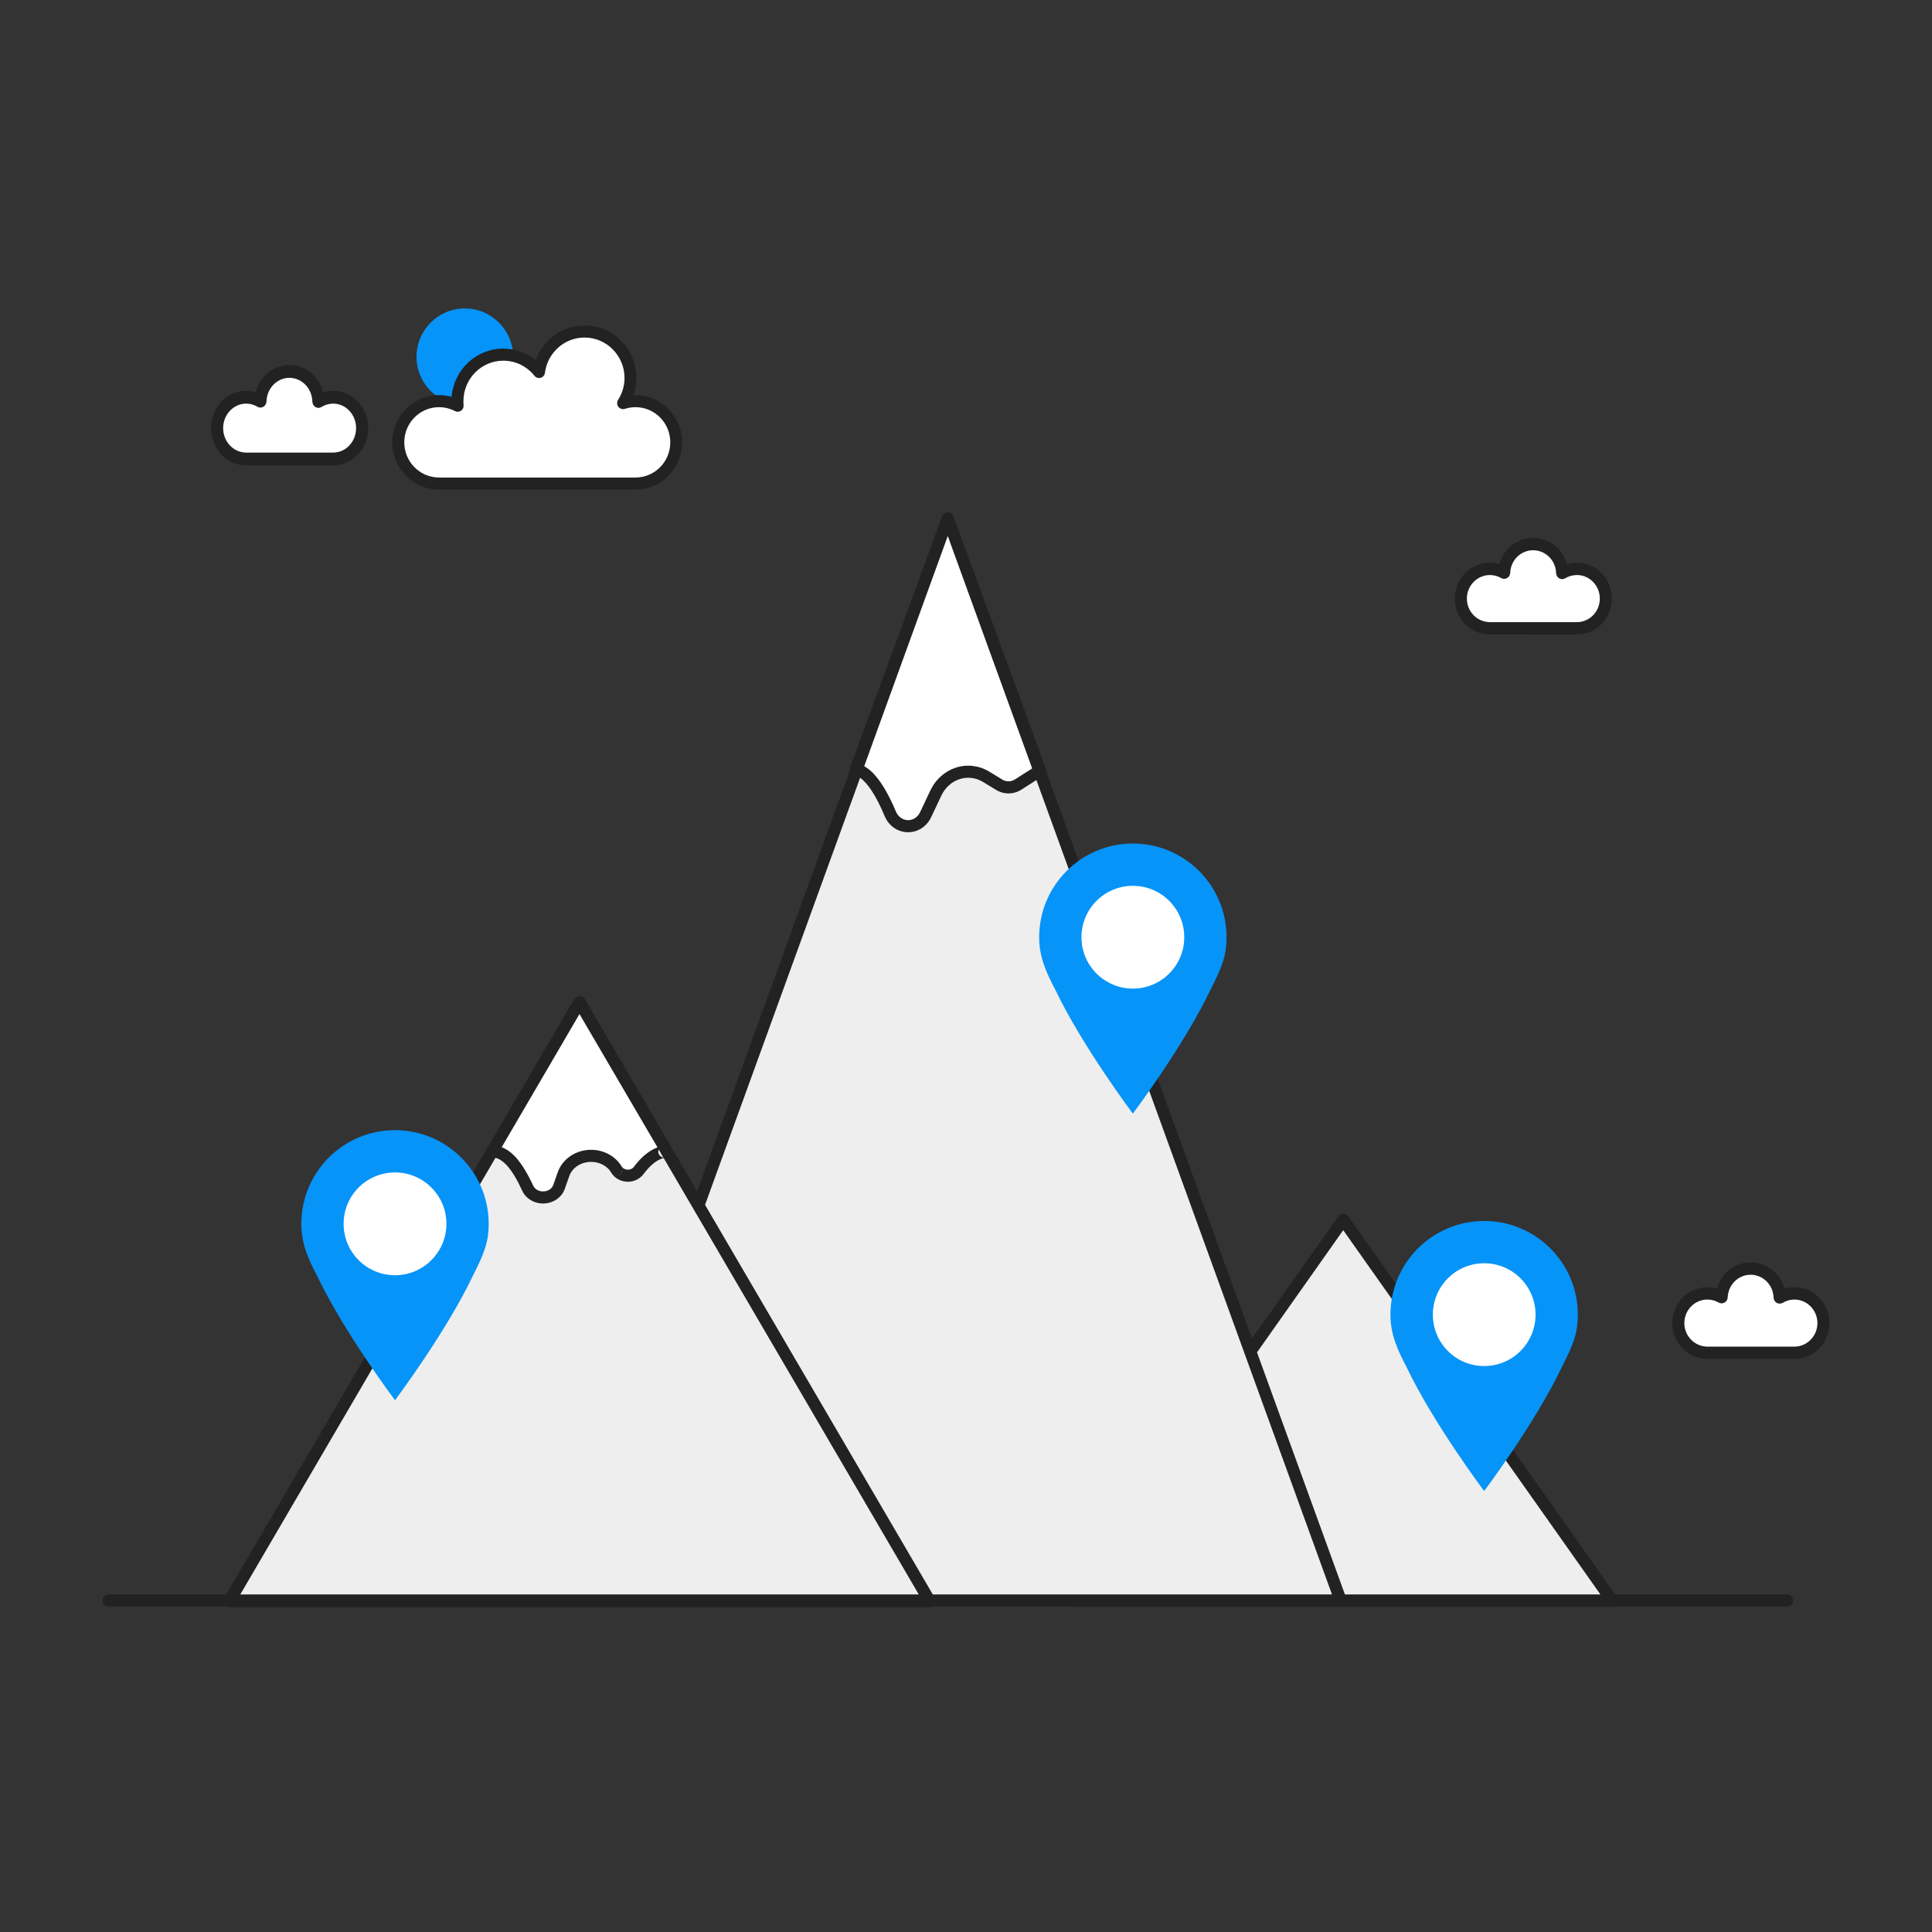
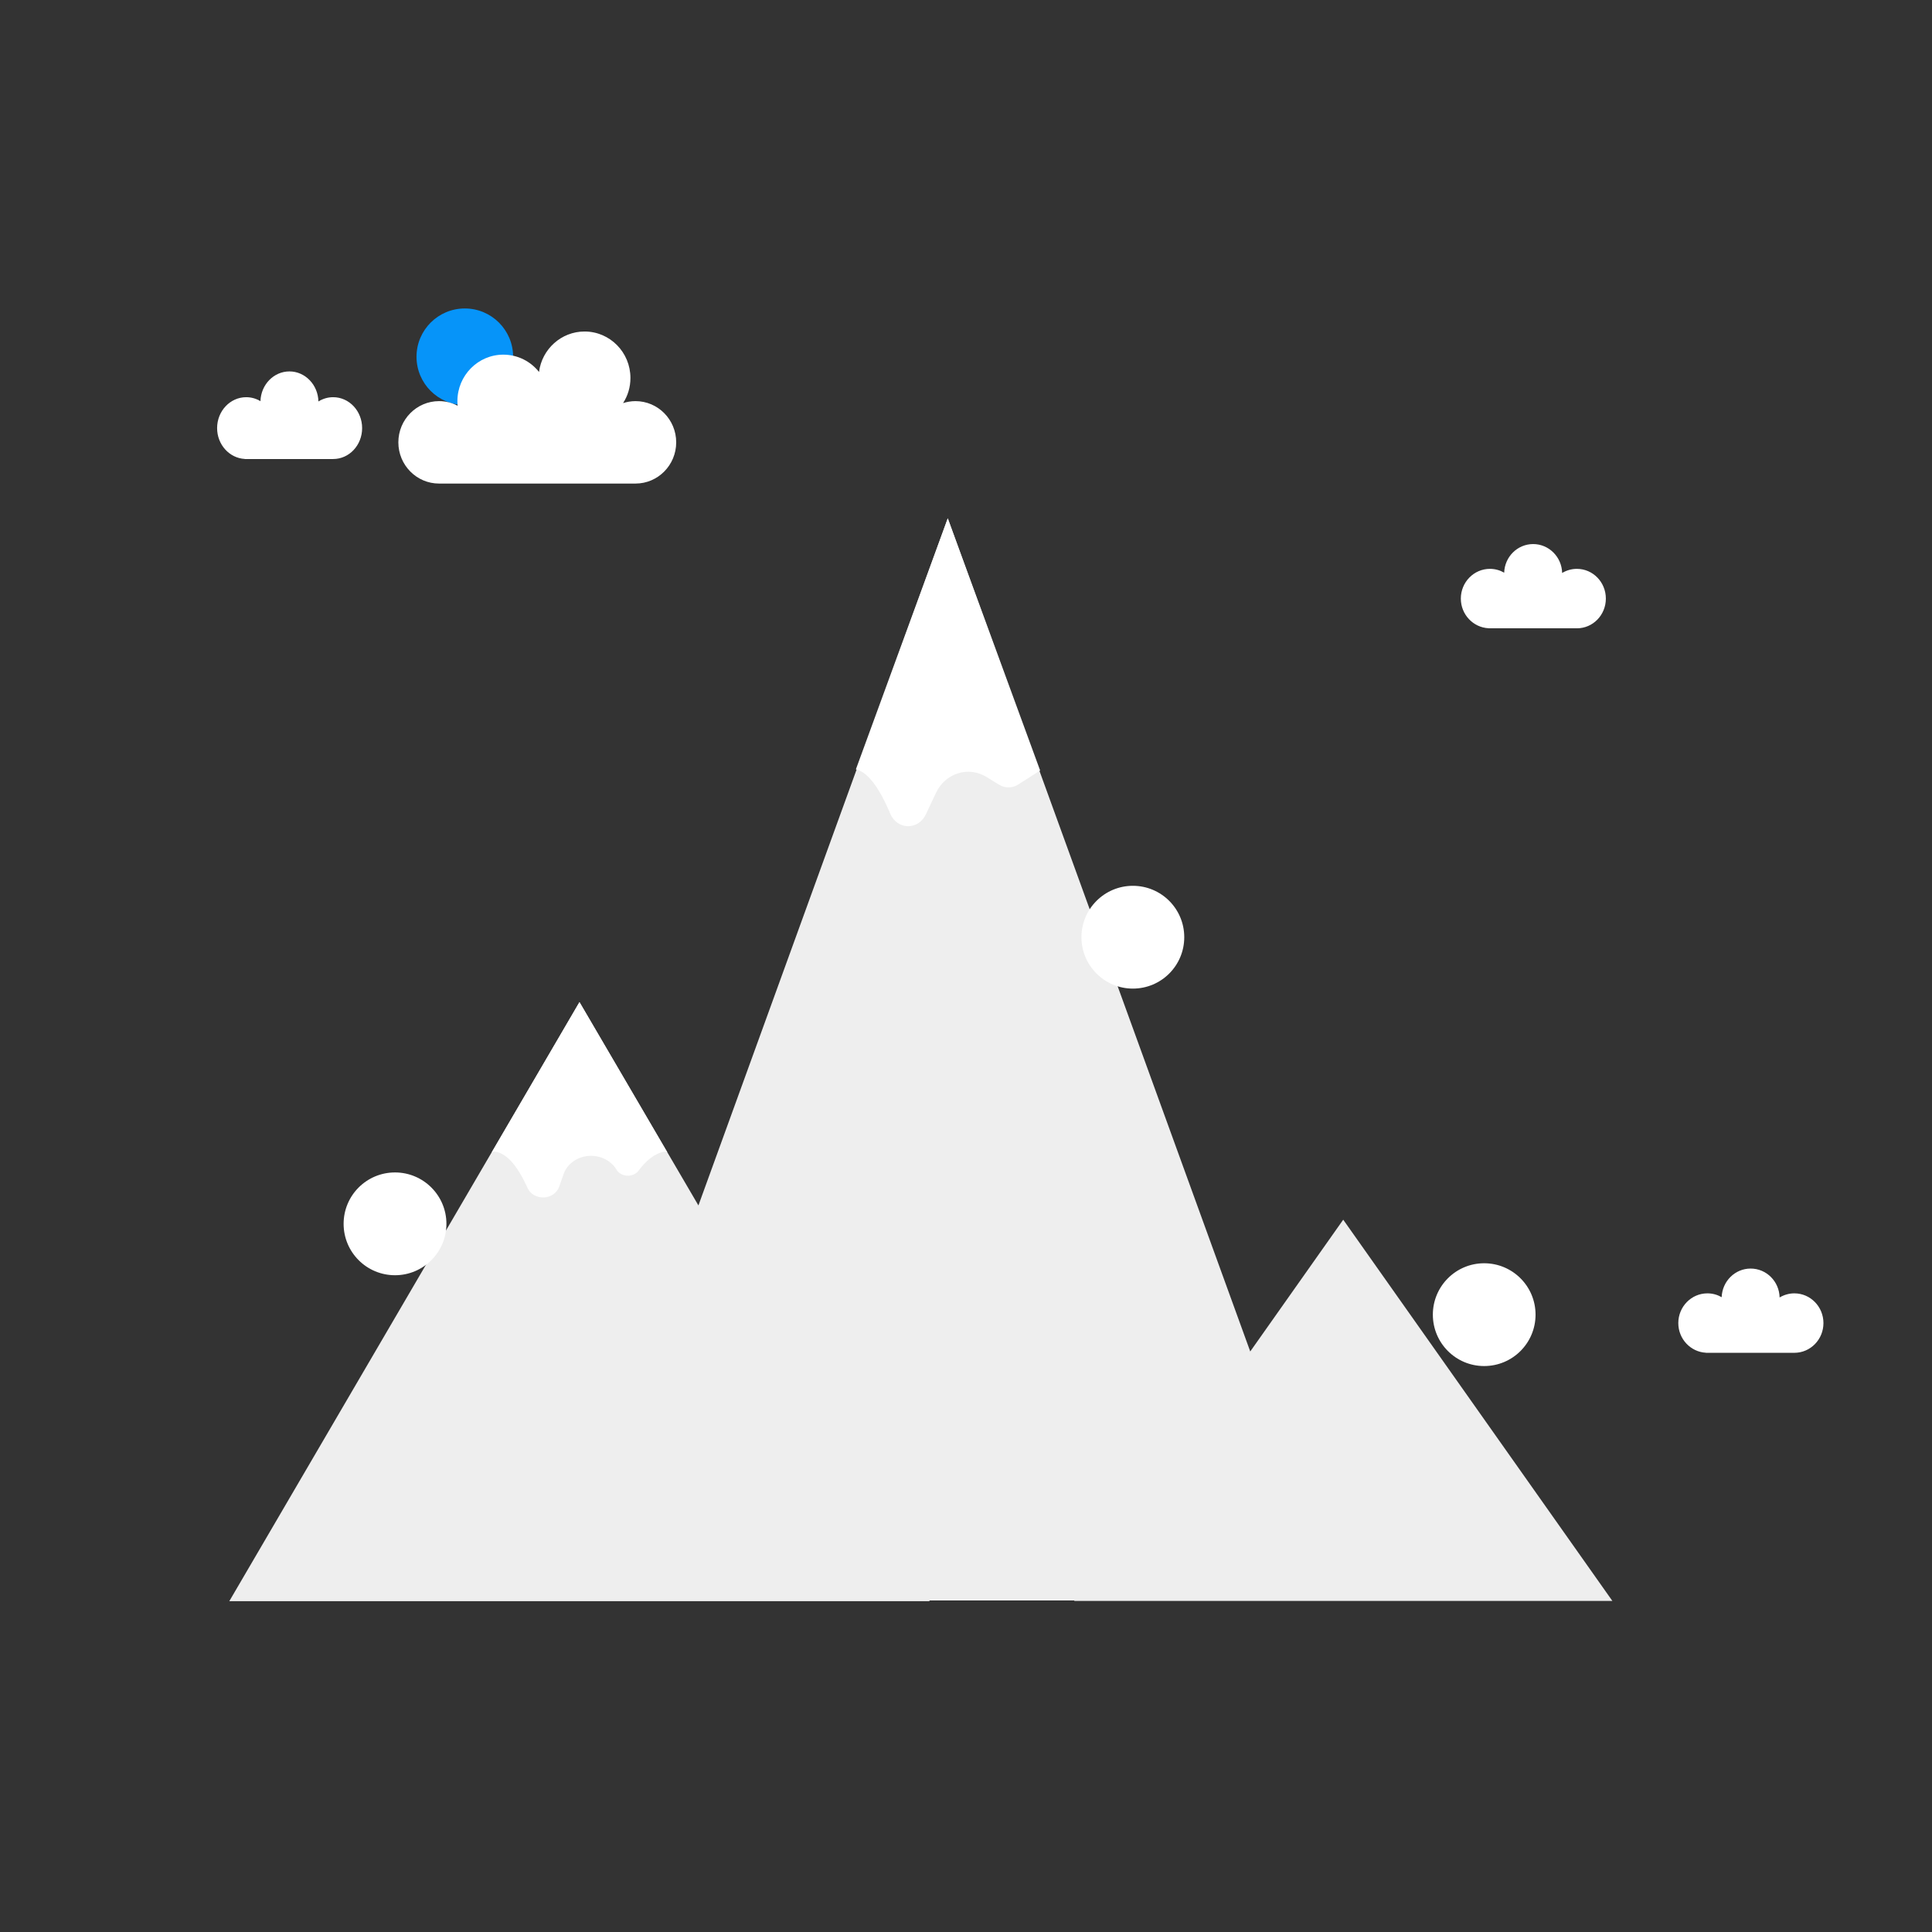
<svg xmlns="http://www.w3.org/2000/svg" viewBox="0 0 160 160">
  <rect x="0" y="0" width="160" height="160" fill="#333333" stroke="none" />
  <g transform="translate(-9020 0)">
    <g transform="translate(8390 0)">
      <rect width="160" height="160" x="630" fill="none" fill-rule="evenodd" />
      <circle cx="44" cy="34" r="4" fill="#0694F9" fill-rule="evenodd" transform="translate(624.494-4.454)" />
      <path fill="#FFF" fill-rule="evenodd" d="M9140.98 49.572C9140.98 48.213 9142.06 47.11 9143.39 47.11 9143.82 47.11 9144.22 47.226 9144.57 47.427 9144.61 46.11 9145.67 45.057 9146.97 45.057 9148.27 45.057 9149.34 46.123 9149.37 47.45 9149.73 47.236 9150.14 47.11 9150.59 47.11 9151.92 47.11 9152.99 48.213 9152.99 49.572 9152.99 50.932 9151.92 52.034 9150.59 52.034H9143.27V52.028C9142 51.962 9140.98 50.89 9140.98 49.572ZM9158.99 109.572C9158.99 108.213 9160.07 107.11 9161.4 107.11 9161.83 107.11 9162.23 107.226 9162.58 107.427 9162.63 106.11 9163.68 105.057 9164.98 105.057 9166.29 105.057 9167.35 106.123 9167.38 107.45 9167.74 107.236 9168.16 107.11 9168.6 107.11 9169.93 107.11 9171.01 108.213 9171.01 109.572 9171.01 110.932 9169.93 112.034 9168.6 112.034H9161.28V112.028C9160.01 111.962 9158.99 110.89 9158.99 109.572ZM9056.36 33.22C9056.92 33.22 9057.44 33.359 9057.9 33.601 9057.89 33.476 9057.88 33.348 9057.88 33.22 9057.88 31.094 9059.59 29.371 9061.68 29.371 9062.88 29.371 9063.95 29.932 9064.64 30.805 9064.88 28.916 9066.48 27.454 9068.41 27.454 9070.51 27.454 9072.21 29.177 9072.21 31.302 9072.21 32.069 9071.99 32.782 9071.6 33.382 9071.93 33.278 9072.27 33.22 9072.63 33.22 9074.49 33.22 9076 34.748 9076 36.633 9076 38.518 9074.49 40.046 9072.63 40.046H9056.36C9054.5 40.046 9052.99 38.518 9052.99 36.633 9052.99 34.748 9054.5 33.22 9056.36 33.22ZM9037.98 35.454C9037.98 34.04 9039.06 32.894 9040.39 32.894 9040.82 32.894 9041.22 33.014 9041.57 33.223 9041.61 31.854 9042.67 30.759 9043.97 30.759 9045.27 30.759 9046.34 31.867 9046.37 33.247 9046.73 33.024 9047.14 32.894 9047.59 32.894 9048.92 32.894 9049.99 34.04 9049.99 35.454 9049.99 36.868 9048.92 38.014 9047.59 38.014H9040.27V38.008C9039 37.939 9037.98 36.824 9037.98 35.454Z" transform="translate(-8390 0)" />
-       <path fill="#222" fill-rule="evenodd" d="M9143.24 52.539C9141.7 52.459 9140.48 51.164 9140.48 49.572 9140.48 47.93 9141.78 46.598 9143.39 46.598 9143.66 46.598 9143.93 46.637 9144.17 46.709 9144.52 45.461 9145.64 44.546 9146.97 44.546 9148.3 44.546 9149.43 45.466 9149.77 46.721 9150.03 46.641 9150.3 46.598 9150.59 46.598 9152.19 46.598 9153.49 47.93 9153.49 49.572 9153.49 51.215 9152.19 52.546 9150.59 52.546L9143.24 52.539ZM9143.34 51.523H9150.59C9151.64 51.523 9152.49 50.65 9152.49 49.572 9152.49 48.495 9151.64 47.622 9150.59 47.622 9150.24 47.622 9149.91 47.722 9149.62 47.892 9149.47 47.983 9149.28 47.985 9149.13 47.898 9148.97 47.81 9148.88 47.645 9148.87 47.464 9148.84 46.413 9148 45.569 9146.97 45.569 9145.94 45.569 9145.1 46.403 9145.07 47.446 9145.06 47.624 9144.96 47.786 9144.81 47.873 9144.66 47.96 9144.47 47.96 9144.32 47.873 9144.05 47.714 9143.73 47.622 9143.39 47.622 9142.34 47.622 9141.48 48.495 9141.48 49.572 9141.48 50.616 9142.28 51.465 9143.29 51.518 9143.31 51.518 9143.33 51.52 9143.34 51.523ZM9161.25 112.539C9159.72 112.459 9158.49 111.164 9158.49 109.572 9158.49 107.93 9159.8 106.598 9161.4 106.598 9161.67 106.598 9161.94 106.637 9162.19 106.709 9162.53 105.461 9163.65 104.546 9164.98 104.546 9166.31 104.546 9167.44 105.466 9167.78 106.721 9168.04 106.641 9168.31 106.598 9168.6 106.598 9170.2 106.598 9171.51 107.93 9171.51 109.572 9171.51 111.215 9170.2 112.546 9168.6 112.546L9161.25 112.539ZM9161.35 111.523H9168.6C9169.65 111.523 9170.51 110.65 9170.51 109.572 9170.51 108.495 9169.65 107.622 9168.6 107.622 9168.25 107.622 9167.92 107.722 9167.64 107.892 9167.48 107.983 9167.3 107.985 9167.14 107.898 9166.99 107.81 9166.89 107.645 9166.88 107.464 9166.85 106.413 9166.01 105.569 9164.98 105.569 9163.95 105.569 9163.12 106.403 9163.08 107.446 9163.07 107.624 9162.98 107.786 9162.82 107.873 9162.67 107.96 9162.49 107.96 9162.33 107.873 9162.06 107.714 9161.74 107.622 9161.4 107.622 9160.35 107.622 9159.49 108.495 9159.49 109.572 9159.49 110.616 9160.3 111.465 9161.3 111.518 9161.32 111.518 9161.34 111.52 9161.35 111.523ZM9057.4 32.867C9057.58 30.63 9059.43 28.871 9061.68 28.871 9062.7 28.871 9063.64 29.23 9064.37 29.828 9064.97 28.153 9066.55 26.954 9068.41 26.954 9070.78 26.954 9072.7 28.901 9072.7 31.302 9072.7 31.8 9072.62 32.278 9072.47 32.723 9072.52 32.721 9072.58 32.72 9072.63 32.72 9074.76 32.72 9076.49 34.472 9076.49 36.633 9076.49 38.794 9074.76 40.546 9072.63 40.546H9056.36C9054.23 40.546 9052.49 38.794 9052.49 36.633 9052.49 34.472 9054.23 32.72 9056.36 32.72 9056.72 32.72 9057.07 32.771 9057.4 32.867ZM9056.36 33.72C9054.77 33.72 9053.48 35.024 9053.48 36.633 9053.48 38.242 9054.77 39.546 9056.36 39.546H9072.63C9074.22 39.546 9075.51 38.242 9075.51 36.633 9075.51 35.024 9074.22 33.72 9072.63 33.72 9072.32 33.72 9072.03 33.769 9071.75 33.859 9071.56 33.923 9071.34 33.854 9071.21 33.687 9071.08 33.519 9071.08 33.289 9071.19 33.112 9071.52 32.59 9071.72 31.969 9071.72 31.302 9071.72 29.453 9070.23 27.954 9068.41 27.954 9066.73 27.954 9065.34 29.226 9065.13 30.87 9065.11 31.068 9064.97 31.232 9064.78 31.287 9064.59 31.341 9064.38 31.275 9064.26 31.12 9063.65 30.359 9062.73 29.871 9061.68 29.871 9059.86 29.871 9058.38 31.371 9058.38 33.22 9058.38 33.332 9058.38 33.443 9058.39 33.553 9058.41 33.735 9058.33 33.913 9058.18 34.016 9058.03 34.118 9057.84 34.13 9057.68 34.045 9057.28 33.838 9056.83 33.72 9056.36 33.72ZM9040.24 38.539C9038.7 38.456 9037.48 37.109 9037.48 35.454 9037.48 33.746 9038.78 32.362 9040.39 32.362 9040.66 32.362 9040.93 32.402 9041.17 32.477 9041.52 31.179 9042.64 30.227 9043.97 30.227 9045.3 30.227 9046.43 31.185 9046.77 32.489 9047.03 32.406 9047.3 32.362 9047.59 32.362 9049.19 32.362 9050.49 33.747 9050.49 35.454 9050.49 37.162 9049.19 38.546 9047.59 38.546L9040.24 38.539ZM9040.34 37.482H9047.59C9048.64 37.482 9049.49 36.574 9049.49 35.454 9049.49 34.334 9048.64 33.426 9047.59 33.426 9047.24 33.426 9046.91 33.53 9046.62 33.706 9046.47 33.801 9046.28 33.804 9046.13 33.713 9045.97 33.621 9045.88 33.45 9045.87 33.262 9045.84 32.169 9045 31.291 9043.97 31.291 9042.94 31.291 9042.1 32.158 9042.07 33.243 9042.06 33.428 9041.96 33.596 9041.81 33.687 9041.66 33.778 9041.47 33.777 9041.32 33.687 9041.05 33.521 9040.73 33.426 9040.39 33.426 9039.34 33.426 9038.48 34.334 9038.48 35.454 9038.48 36.539 9039.28 37.422 9040.29 37.477 9040.31 37.477 9040.33 37.479 9040.34 37.482Z" transform="translate(-8390 0)" />
      <path fill="#EEE" fill-rule="evenodd" d="M9096.96 132.546L9096.99 132.603H9038.99L9067.99 82.989 9077.84 99.829 9098.49 42.925 9123.54 111.923 9131.24 101.01 9153.53 132.582H9108.96L9108.98 132.546C9105.11 132.546 9101.02 132.546 9096.96 132.546Z" transform="translate(-8390 0)" />
-       <path fill="#FFF" fill-rule="evenodd" d="M9106.14 63.81L9104.32 64.971C9103.84 65.279 9103.24 65.286 9102.75 64.989L9101.67 64.331C9100.95 63.897 9100.1 63.794 9099.32 64.048 9098.53 64.302 9097.87 64.889 9097.51 65.671L9096.66 67.471C9096.38 68.064 9095.8 68.434 9095.18 68.422 9094.56 68.41 9094 68.019 9093.74 67.416 9093.26 66.272 9092.7 65.211 9092.08 64.519 9091.71 64.101 9091.31 63.81 9090.88 63.716L9098.49 42.925 9106.14 63.81ZM9075.26 95.419L9075.02 95.374C9074.2 95.516 9073.46 96.164 9072.89 96.943 9072.68 97.223 9072.32 97.384 9071.94 97.366 9071.57 97.349 9071.23 97.156 9071.05 96.858V96.854C9070.59 96.093 9069.68 95.65 9068.73 95.731 9067.77 95.811 9066.97 96.398 9066.68 97.222L9066.3 98.298C9066.12 98.796 9065.62 99.143 9065.04 99.167 9064.46 99.191 9063.93 98.888 9063.7 98.407 9063.28 97.475 9062.79 96.637 9062.27 96.099 9061.84 95.651 9061.37 95.399 9060.91 95.367L9060.73 95.421 9067.99 82.989 9075.26 95.419Z" transform="translate(-8390 0)" />
-       <path fill="#222" fill-rule="evenodd" d="M9106.64 63.886L9123.68 110.853 9130.84 100.722C9130.93 100.589 9131.08 100.51 9131.24 100.51 9131.41 100.51 9131.56 100.589 9131.65 100.722L9153.76 132.046H9168.04C9168.29 132.046 9168.49 132.27 9168.49 132.546 9168.49 132.822 9168.29 133.046 9168.04 133.046H9153.72C9153.66 133.069 9153.59 133.082 9153.53 133.082H9108.96C9108.89 133.082 9108.83 133.069 9108.77 133.046H9097.23C9097.16 133.083 9097.08 133.103 9096.99 133.103H9038.99C9038.91 133.103 9038.83 133.083 9038.76 133.046H9028.95C9028.7 133.046 9028.49 132.822 9028.49 132.546 9028.49 132.27 9028.7 132.046 9028.95 132.046H9038.74L9067.56 82.737C9067.65 82.583 9067.82 82.489 9067.99 82.489 9068.17 82.489 9068.34 82.583 9068.43 82.737L9077.73 98.656 9090.39 63.792C9090.38 63.709 9090.38 63.624 9090.41 63.544L9098.02 42.754C9098.1 42.556 9098.28 42.425 9098.49 42.425 9098.7 42.425 9098.89 42.556 9098.96 42.754L9106.61 63.638C9106.64 63.719 9106.65 63.805 9106.64 63.886ZM9061.03 95.889L9039.9 132.046H9096.09L9074.96 95.899C9074.32 96.07 9073.75 96.616 9073.29 97.239 9073.29 97.241 9073.29 97.242 9073.28 97.244 9072.98 97.651 9072.46 97.891 9071.92 97.866 9071.37 97.841 9070.88 97.55 9070.62 97.114 9070.71 97.265 9070.88 97.358 9071.05 97.358 9071.23 97.358 9071.4 97.261 9071.49 97.105 9071.58 96.948 9071.57 96.756 9071.48 96.602 9071.58 96.762 9071.76 96.858 9071.97 96.867 9072.17 96.876 9072.37 96.796 9072.49 96.643 9073.02 95.914 9073.7 95.302 9074.45 95.018L9067.99 83.98 9061.55 95.005C9061.92 95.146 9062.29 95.395 9062.63 95.753 9063.18 96.323 9063.7 97.208 9064.16 98.196 9064.3 98.503 9064.65 98.683 9065.02 98.668 9065.39 98.652 9065.71 98.446 9065.82 98.131L9066.2 97.056C9066.56 96.056 9067.53 95.33 9068.69 95.232 9069.84 95.136 9070.93 95.68 9071.48 96.598 9071.48 96.599 9071.48 96.6 9071.48 96.602 9071.57 96.755 9071.57 96.946 9071.48 97.101 9071.4 97.256 9071.23 97.352 9071.06 97.354L9071.05 97.358 9071.04 97.354C9070.87 97.352 9070.71 97.262 9070.62 97.114 9070.62 97.113 9070.62 97.112 9070.62 97.11 9070.26 96.505 9069.53 96.165 9068.77 96.229 9068.02 96.292 9067.38 96.741 9067.15 97.388L9066.77 98.464C9066.53 99.145 9065.85 99.633 9065.06 99.667 9064.27 99.7 9063.56 99.274 9063.25 98.62 9063.25 98.619 9063.25 98.617 9063.25 98.615 9062.85 97.74 9062.4 96.95 9061.91 96.445 9061.63 96.152 9061.33 95.956 9061.03 95.889ZM9091.23 64.411L9078.39 99.779 9097.25 132.046H9108.73 9109.95 9129.21 9130.31L9122.98 111.848 9105.83 64.601 9104.59 65.393C9103.95 65.804 9103.14 65.813 9102.49 65.416L9101.41 64.758C9100.82 64.4 9100.12 64.315 9099.47 64.524 9098.81 64.736 9098.27 65.23 9097.96 65.885L9097.11 67.684C9096.74 68.461 9095.99 68.938 9095.17 68.922 9094.35 68.907 9093.61 68.402 9093.28 67.614 9093.27 67.612 9093.27 67.61 9093.27 67.608 9092.82 66.521 9092.29 65.51 9091.71 64.852 9091.55 64.677 9091.39 64.526 9091.23 64.411ZM9074.94 95.868L9074.55 95.2C9074.53 95.267 9074.52 95.341 9074.52 95.417 9074.54 95.647 9074.72 95.829 9074.94 95.867 9074.94 95.867 9074.94 95.868 9074.94 95.868ZM9091.57 63.455C9091.88 63.626 9092.18 63.874 9092.45 64.186 9093.1 64.912 9093.7 66.021 9094.2 67.221 9094.38 67.637 9094.76 67.914 9095.19 67.922 9095.62 67.931 9096.01 67.667 9096.2 67.258L9097.05 65.459C9097.48 64.548 9098.25 63.867 9099.16 63.572 9100.09 63.274 9101.09 63.393 9101.93 63.904L9103.01 64.562C9103.33 64.759 9103.73 64.754 9104.05 64.55L9105.48 63.638 9098.49 44.39 9091.57 63.455ZM9152.54 132.046L9131.24 101.877 9124.1 111.998 9131.38 132.046H9152.54Z" transform="translate(-8390 0)" />
+       <path fill="#FFF" fill-rule="evenodd" d="M9106.14 63.81L9104.32 64.971C9103.84 65.279 9103.24 65.286 9102.75 64.989L9101.67 64.331C9100.95 63.897 9100.1 63.794 9099.32 64.048 9098.53 64.302 9097.87 64.889 9097.51 65.671L9096.66 67.471C9096.38 68.064 9095.8 68.434 9095.18 68.422 9094.56 68.41 9094 68.019 9093.74 67.416 9093.26 66.272 9092.7 65.211 9092.08 64.519 9091.71 64.101 9091.31 63.81 9090.88 63.716L9098.49 42.925 9106.14 63.81M9075.26 95.419L9075.02 95.374C9074.2 95.516 9073.46 96.164 9072.89 96.943 9072.68 97.223 9072.32 97.384 9071.94 97.366 9071.57 97.349 9071.23 97.156 9071.05 96.858V96.854C9070.59 96.093 9069.68 95.65 9068.73 95.731 9067.77 95.811 9066.97 96.398 9066.68 97.222L9066.3 98.298C9066.12 98.796 9065.62 99.143 9065.04 99.167 9064.46 99.191 9063.93 98.888 9063.7 98.407 9063.28 97.475 9062.79 96.637 9062.27 96.099 9061.84 95.651 9061.37 95.399 9060.91 95.367L9060.73 95.421 9067.99 82.989 9075.26 95.419Z" transform="translate(-8390 0)" />
      <g transform="translate(701.173 67.721) scale(.01)">
-         <path fill="#0694F9" fill-rule="evenodd" d="M9058.16 106.892C9055.87 111.698 9051.54 117.466 9051.54 117.466 9051.54 117.466 9047.2 111.698 9044.91 106.892 9044.1 105.359 9043.54 104.066 9043.54 102.402 9043.54 97.984 9047.12 94.402 9051.54 94.402 9055.95 94.402 9059.54 97.984 9059.54 102.402 9059.54 104.066 9059.09 105.047 9058.16 106.892ZM9121.18 82.414C9118.89 87.22 9114.55 92.988 9114.55 92.988 9114.55 92.988 9110.22 87.22 9107.93 82.414 9107.12 80.881 9106.55 79.588 9106.55 77.924 9106.55 73.506 9110.14 69.924 9114.55 69.924 9118.97 69.924 9122.55 73.506 9122.55 77.924 9122.55 79.588 9122.11 80.569 9121.18 82.414ZM9151.18 114.648C9148.89 119.454 9144.55 125.221 9144.55 125.221 9144.55 125.221 9140.22 119.454 9137.93 114.648 9137.12 113.115 9136.55 111.822 9136.55 110.158 9136.55 105.74 9140.14 102.158 9144.55 102.158 9148.97 102.158 9152.55 105.74 9152.55 110.158 9152.55 111.822 9152.11 112.803 9151.18 114.648Z" transform="matrix(96.975 0 0 96.975-881619-6567.26)" />
        <path fill="#FFF" fill-rule="evenodd" d="M9055.93 102.402C9055.93 104.826 9053.96 106.791 9051.54 106.791 9049.11 106.791 9047.15 104.826 9047.15 102.402 9047.15 99.978 9049.11 98.013 9051.54 98.013 9053.96 98.013 9055.93 99.978 9055.93 102.402ZM9118.94 77.924C9118.94 80.348 9116.98 82.313 9114.55 82.313 9112.13 82.313 9110.16 80.348 9110.16 77.924 9110.16 75.5 9112.13 73.535 9114.55 73.535 9116.98 73.535 9118.94 75.5 9118.94 77.924ZM9148.94 110.158C9148.94 112.582 9146.98 114.547 9144.55 114.547 9142.13 114.547 9140.17 112.582 9140.17 110.158 9140.17 107.734 9142.13 105.769 9144.55 105.769 9146.98 105.769 9148.94 107.734 9148.94 110.158Z" transform="matrix(96.975 0 0 96.975-881619-6567.26)" />
      </g>
    </g>
  </g>
</svg>